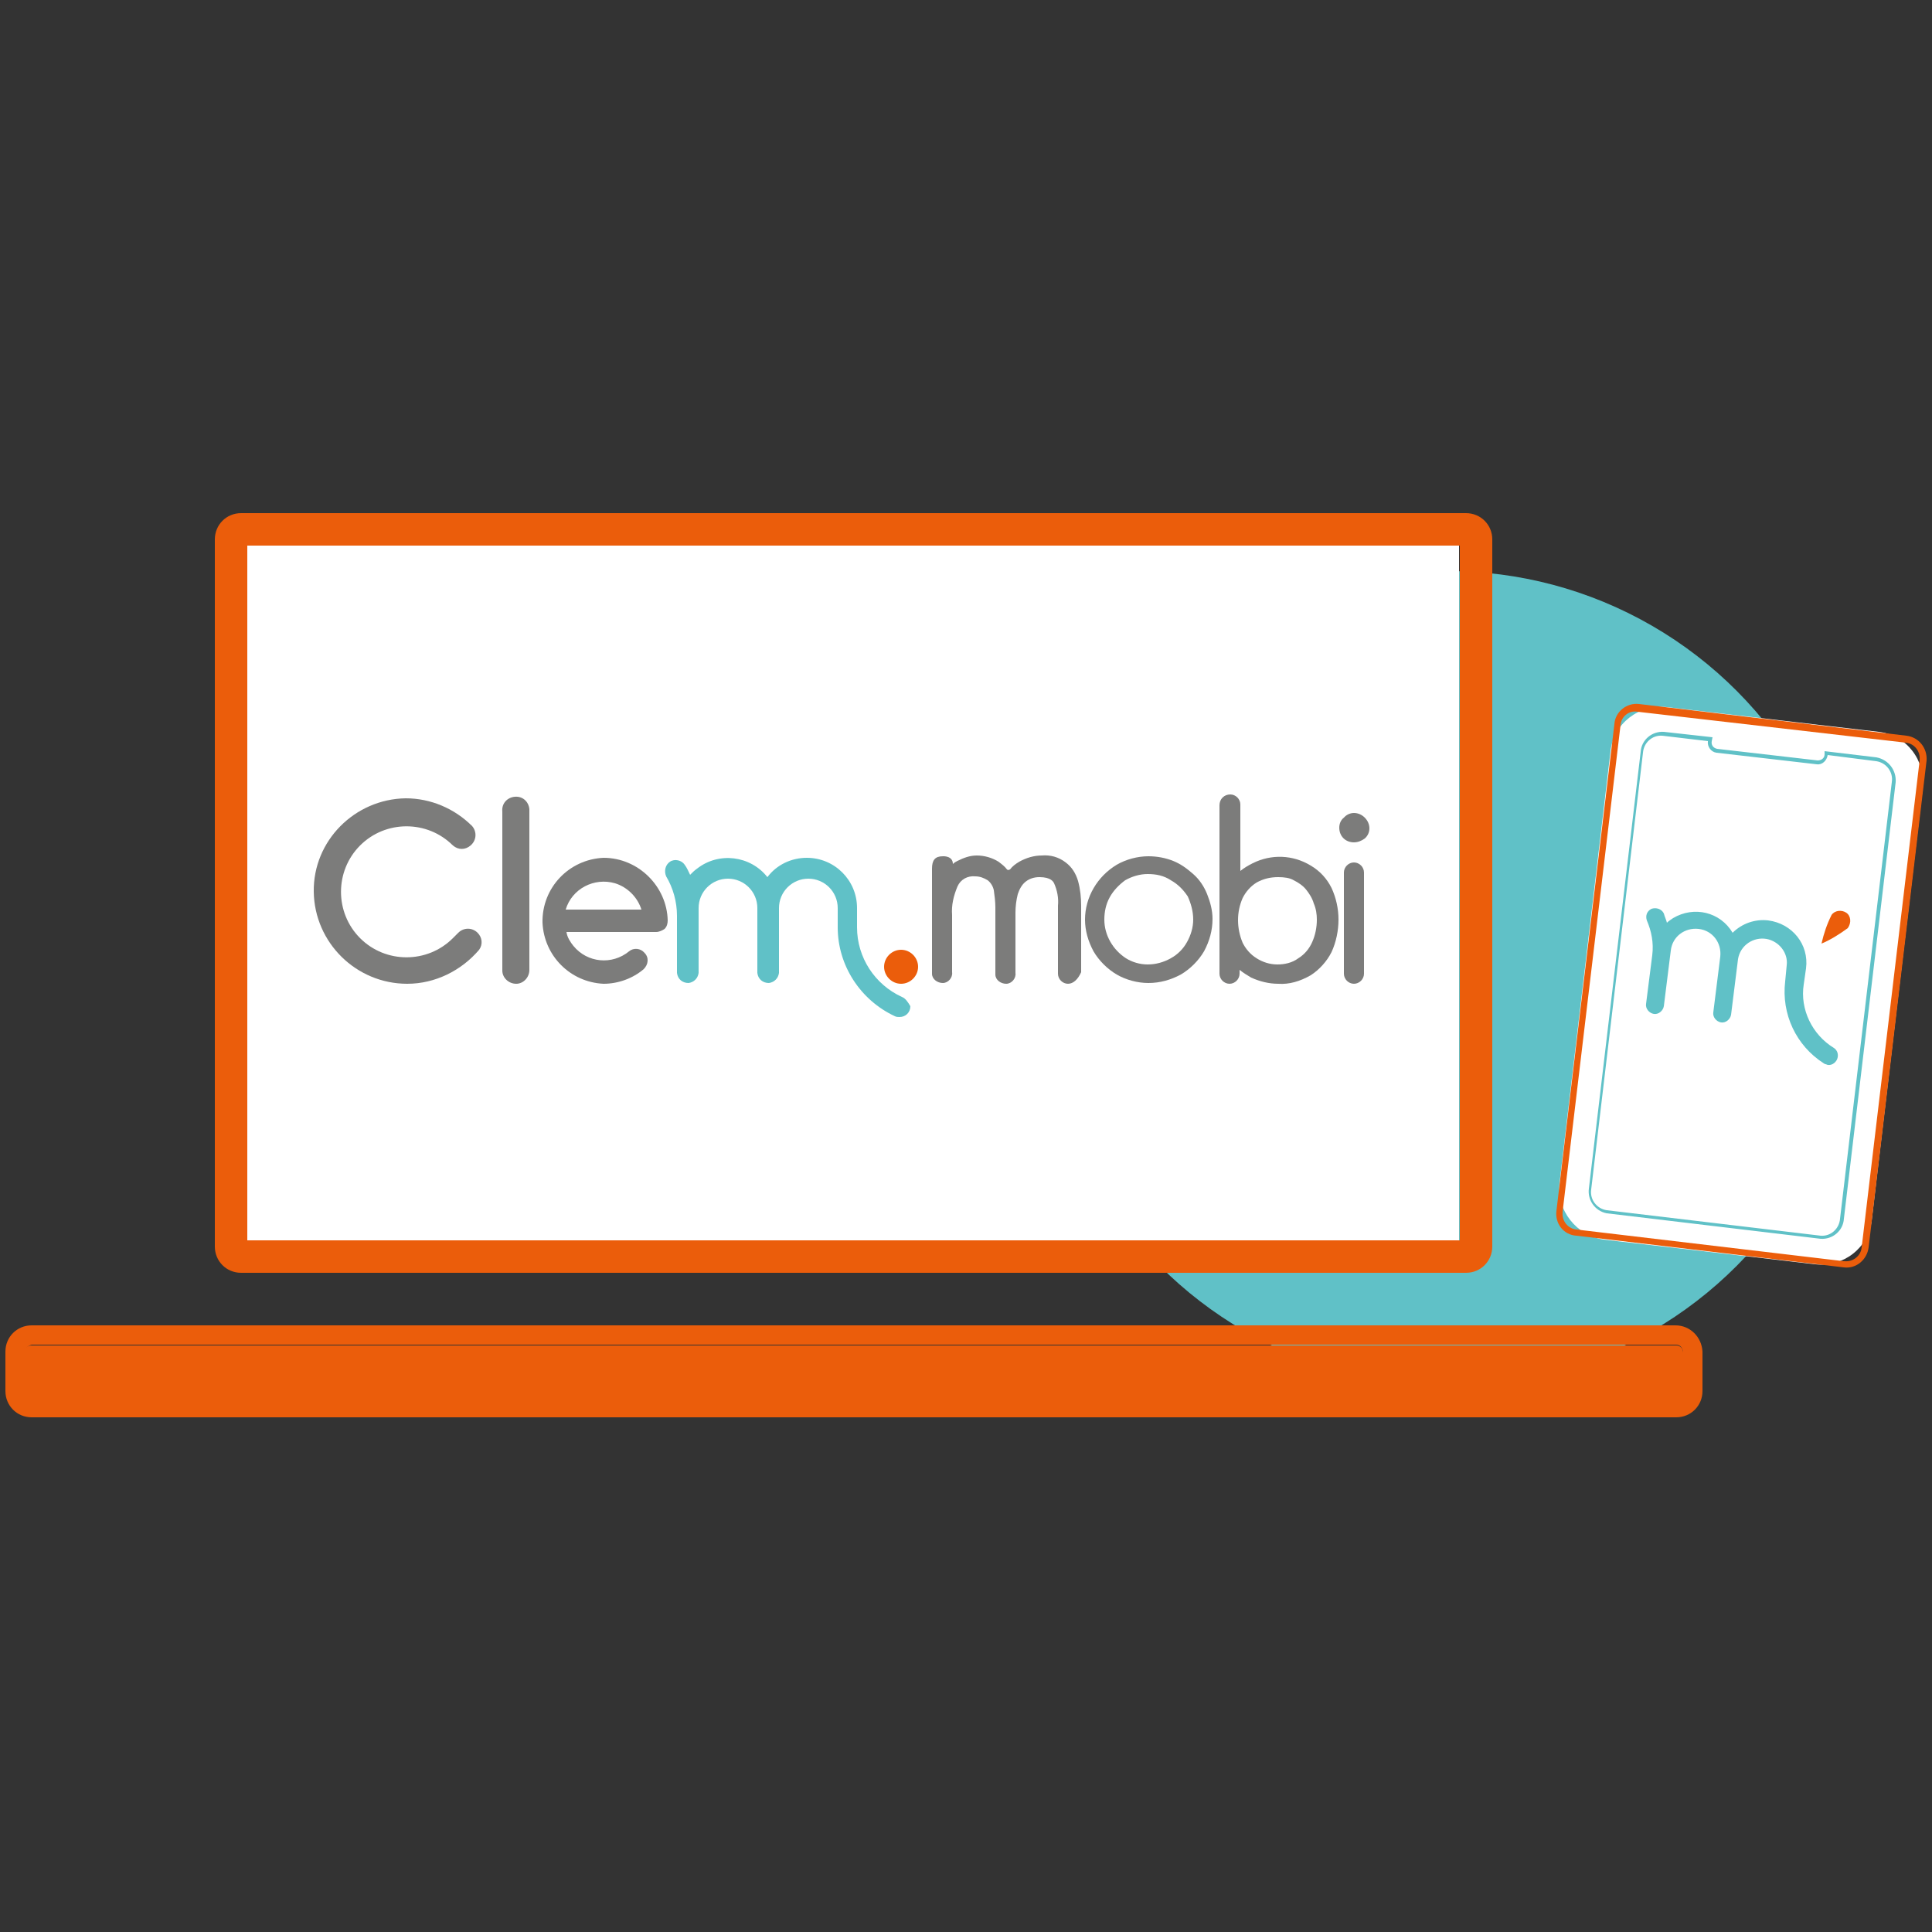
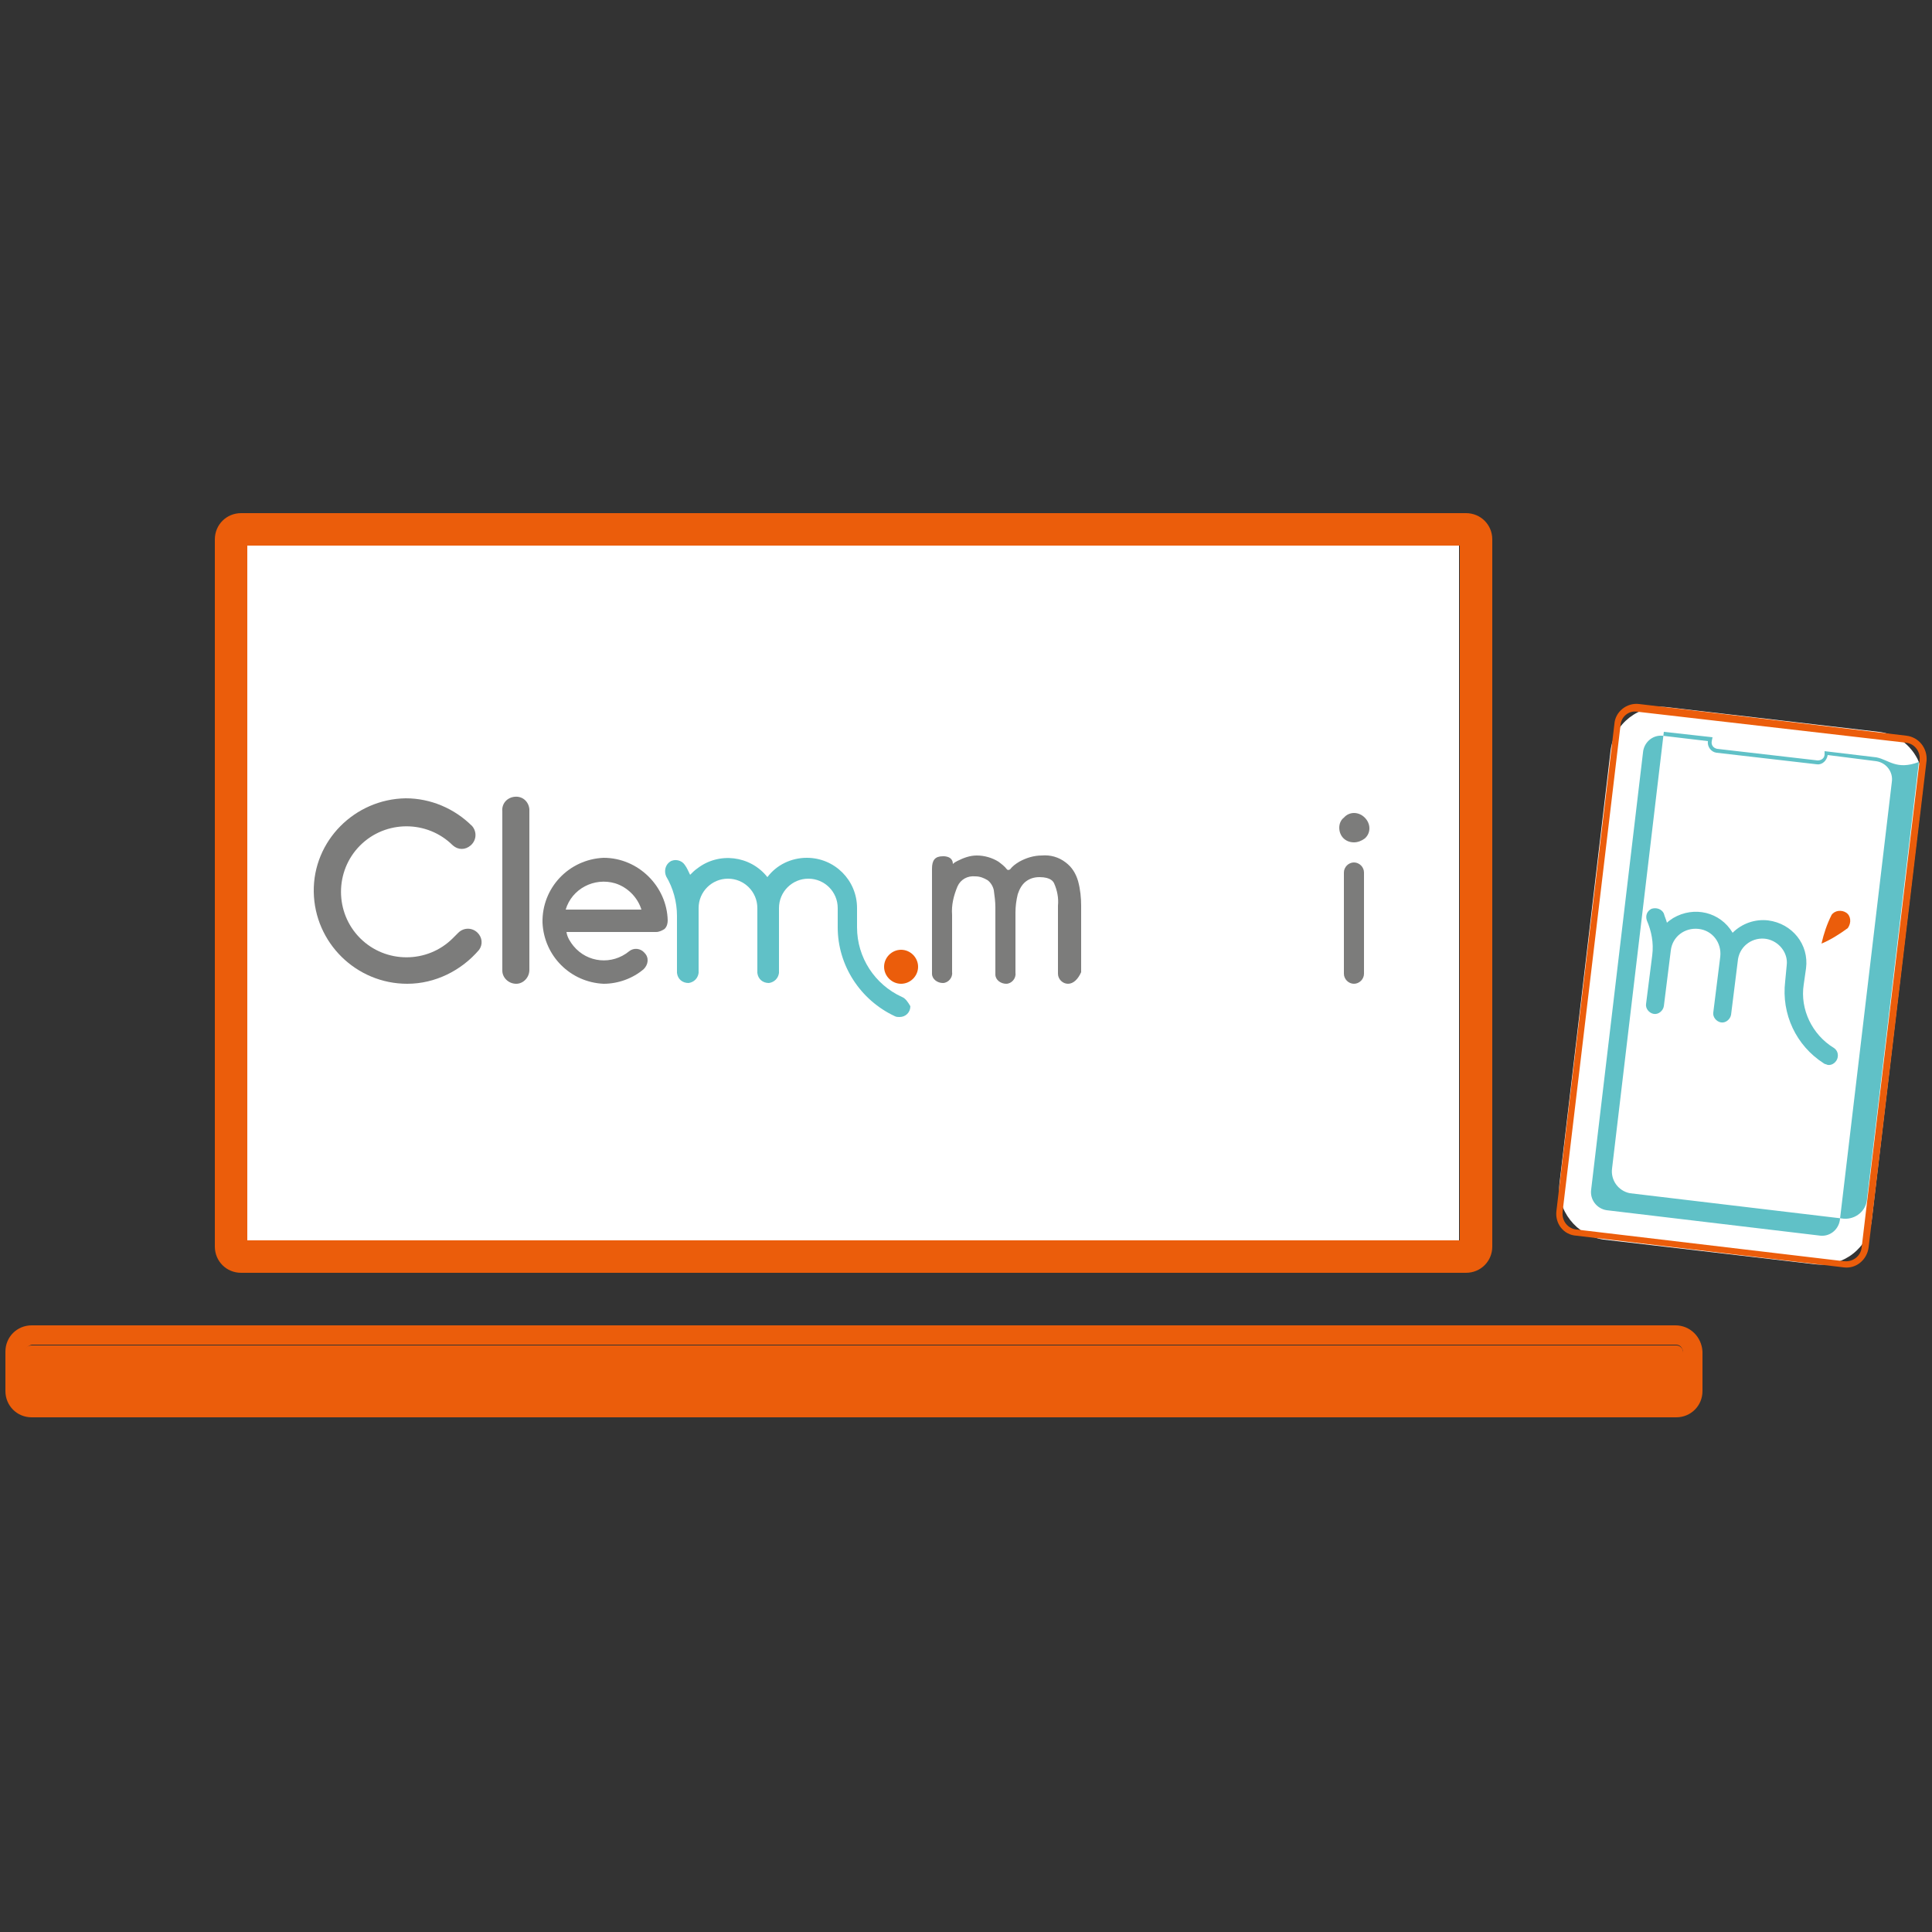
<svg xmlns="http://www.w3.org/2000/svg" version="1.1" id="Pictos" x="0px" y="0px" viewBox="0 0 250 250" style="enable-background:new 0 0 250 250;" xml:space="preserve">
  <rect x="0" y="0" width="250" height="250" fill="#333333" stroke="none" />
  <style type="text/css"> .st0{fill:#60C1C7;} .st1{fill:#EB5D0B;} .st2{fill:#FFFFFF;} .st3{fill:#7C7C7B;} </style>
-   <circle id="Mkey" class="st0" cx="187.4" cy="126.6" r="52.7" />
  <path class="st1" d="M189.7,66.4H31.2c-1.9,0-3.4,1.5-3.4,3.4v91.5c0,1.9,1.5,3.4,3.4,3.4h158.5c1.9,0,3.4-1.5,3.4-3.4V69.8 C193.1,67.9,191.6,66.4,189.7,66.4z M188.9,160.5H32V70.6h156.9V160.5z" />
  <rect x="32" y="70.6" class="st2" width="156.8" height="89.9" />
  <path class="st1" d="M216.8,171.5H4.1c-1.9,0-3.4,1.5-3.4,3.4v5.1c0,1.9,1.5,3.4,3.4,3.4h212.8c1.9,0,3.4-1.5,3.4-3.4v-5.1 C220.2,173,218.7,171.5,216.8,171.5L216.8,171.5L216.8,171.5z M217.7,180c0,0.5-0.4,0.8-0.9,0.9H4.1c-0.5,0-0.8-0.4-0.8-0.9v-5.1 c0-0.5,0.4-0.8,0.8-0.9h212.8c0.5,0,0.8,0.4,0.9,0.9L217.7,180L217.7,180L217.7,180z" />
  <path class="st1" d="M4.1,174.1h212.8c0.5,0,0.9,0.4,0.9,0.9v5.1c0,0.5-0.4,0.9-0.9,0.9H4.1c-0.5,0-0.9-0.4-0.9-0.9v-5.1 C3.2,174.4,3.6,174.1,4.1,174.1z" />
  <path class="st0" d="M116.7,129c-3.5-1.6-5.8-5.1-5.8-9v-2.5c0-3.6-2.9-6.5-6.5-6.5c-2,0-3.9,0.9-5.1,2.5c-2.2-2.8-6.3-3.3-9.1-1.1 c-0.3,0.2-0.6,0.5-0.9,0.8c-0.2-0.4-0.4-0.9-0.7-1.3c-0.4-0.6-1.3-0.8-1.9-0.4c-0.6,0.4-0.8,1.2-0.5,1.9l0,0 c0.9,1.5,1.4,3.3,1.4,5.1v7.4c0.1,0.8,0.7,1.3,1.5,1.3c0.7-0.1,1.2-0.6,1.3-1.3v-8.4c0-2.1,1.7-3.8,3.8-3.8s3.8,1.7,3.8,3.8v8.4 c0.1,0.8,0.7,1.3,1.5,1.3c0.7-0.1,1.2-0.6,1.3-1.3l0,0v-8.4l0,0c0-2.1,1.7-3.8,3.8-3.8s3.8,1.7,3.8,3.8v2.5c0,4.9,2.9,9.4,7.4,11.5 c0.2,0.1,0.4,0.1,0.6,0.1c0.8,0,1.4-0.6,1.4-1.4C117.5,129.7,117.2,129.2,116.7,129" />
  <path class="st3" d="M78.1,111c-4.5,0.2-8,3.9-7.9,8.4c0.2,4.3,3.6,7.7,7.9,7.9l0,0c1.9,0,3.8-0.7,5.2-1.9c0.6-0.6,0.7-1.5,0.1-2.1 c-0.5-0.6-1.4-0.7-2-0.2l0,0c-2.2,1.8-5.4,1.5-7.2-0.7c-0.4-0.5-0.8-1.1-0.9-1.8h11.6c0.4,0,0.8-0.2,1.1-0.4 c0.3-0.3,0.4-0.7,0.4-1.1C86.3,114.7,82.6,111,78.1,111L78.1,111 M73.2,117.7c0.8-2.7,3.7-4.2,6.4-3.4c1.6,0.5,2.9,1.8,3.4,3.4H73.2 z" />
  <path class="st3" d="M66.8,127.3c-1,0-1.8-0.8-1.8-1.7V105c-0.1-1,0.6-1.8,1.6-1.9s1.8,0.6,1.9,1.6v20.8 C68.5,126.5,67.7,127.3,66.8,127.3" />
  <path class="st3" d="M52.7,127.3c-6.6,0-12-5.3-12.1-11.9s5.3-12,11.9-12.1c3.2,0,6.3,1.3,8.6,3.6c0.6,0.7,0.6,1.8-0.2,2.5 c-0.7,0.6-1.6,0.6-2.3,0c-3.3-3.3-8.7-3.3-12,0s-3.3,8.7,0,12c3.3,3.3,8.7,3.3,12,0c0.2-0.2,0.5-0.5,0.7-0.7c0.7-0.7,1.8-0.7,2.5,0 c0.6,0.6,0.7,1.5,0.2,2.2C59.7,125.6,56.3,127.3,52.7,127.3" />
  <path class="st1" d="M118.8,125.1c0,1.2-1,2.2-2.2,2.2s-2.2-1-2.2-2.2s1-2.2,2.2-2.2S118.8,123.9,118.8,125.1" />
  <path class="st3" d="M138.2,127.3L138.2,127.3c-0.7,0-1.3-0.6-1.3-1.3v-8.8c0.1-1-0.1-2-0.5-2.9c-0.1-0.2-0.4-0.8-1.9-0.8 c-0.7,0-1.3,0.2-1.8,0.6c-0.5,0.4-0.8,1-1,1.6c-0.2,0.8-0.3,1.6-0.3,2.4v7.8c0.1,0.7-0.5,1.4-1.2,1.4s-1.4-0.5-1.4-1.2v-8.7 c0-0.7-0.1-1.5-0.2-2.2c-0.1-0.5-0.4-1-0.8-1.3c-0.5-0.3-1-0.5-1.6-0.5c-1-0.1-1.9,0.4-2.3,1.3c-0.5,1.2-0.8,2.4-0.7,3.7v7.4 c0.1,0.7-0.5,1.4-1.2,1.4s-1.4-0.5-1.4-1.2v-13.6c0-1.1,0.4-1.6,1.4-1.6c0,0,1.3-0.1,1.3,1c0.2-0.2,0.4-0.3,0.6-0.4 c0.8-0.4,1.6-0.7,2.5-0.7c1,0,2,0.3,2.8,0.8c0.4,0.3,0.8,0.6,1.1,1c0.1,0.1,0.2,0.1,0.4,0c0,0,0,0,0,0c0.3-0.4,0.7-0.7,1.2-1 c0.9-0.5,1.9-0.8,2.9-0.8c1.1-0.1,2.2,0.2,3.1,0.9c0.8,0.6,1.3,1.4,1.6,2.4c0.3,1.1,0.4,2.2,0.4,3.2v8.6 C139.5,126.7,138.9,127.3,138.2,127.3L138.2,127.3" />
-   <path class="st3" d="M156.2,115.7c-0.4-1-1-1.9-1.8-2.6c-0.8-0.7-1.6-1.3-2.6-1.7c-1-0.4-2.1-0.6-3.2-0.6c-1.4,0-2.9,0.4-4.1,1.1 c-2.5,1.5-4.1,4.2-4.1,7.1c0,1.4,0.4,2.8,1.1,4.1c0.7,1.2,1.8,2.3,3,3c1.2,0.7,2.7,1.1,4.1,1.1c1.5,0,2.9-0.4,4.2-1.1 c1.2-0.7,2.3-1.8,3-3c0.7-1.3,1.1-2.7,1.1-4.2C156.9,117.8,156.6,116.7,156.2,115.7z M154.4,119c0,1-0.3,2-0.8,2.9 c-0.5,0.9-1.2,1.6-2.1,2.1c-0.9,0.5-1.9,0.8-3,0.8c-1,0-2-0.3-2.8-0.8c-1.7-1.1-2.8-3-2.8-5c0-1,0.2-2,0.7-2.9 c0.5-0.9,1.2-1.6,2-2.2c0.9-0.5,1.9-0.8,2.9-0.8c1.1,0,2.1,0.2,3,0.8c0.9,0.5,1.6,1.2,2.2,2.1C154.1,116.9,154.4,117.9,154.4,119 L154.4,119L154.4,119z" />
-   <path class="st3" d="M165.4,127.3c-1.2,0-2.4-0.3-3.5-0.8c-0.5-0.3-1-0.6-1.5-1v0.5c0,0.7-0.6,1.3-1.3,1.3s-1.3-0.6-1.3-1.3v-21.8 c0-0.8,0.6-1.4,1.4-1.4l0,0c0.7,0,1.3,0.6,1.3,1.3v8.6c0.5-0.4,1-0.7,1.6-1c2.4-1.2,5.2-1.1,7.5,0.3c1.2,0.7,2.1,1.7,2.7,2.9 c0.6,1.3,0.9,2.7,0.9,4.1c0,1.4-0.3,2.9-0.9,4.2c-0.6,1.2-1.6,2.3-2.7,3C168.2,127,166.8,127.4,165.4,127.3 M165.4,113.5 c-1,0-1.9,0.2-2.8,0.7c-0.8,0.5-1.4,1.2-1.8,2c-0.8,1.8-0.8,3.9,0,5.8c0.4,0.8,1,1.5,1.8,2c0.8,0.5,1.7,0.8,2.7,0.8 c0.9,0,1.9-0.2,2.7-0.8c0.8-0.5,1.4-1.2,1.8-2.1c0.4-0.9,0.6-1.9,0.6-2.9c0-0.7-0.1-1.4-0.4-2.1c-0.2-0.7-0.6-1.3-1-1.8 c-0.4-0.5-1-0.9-1.6-1.2C166.9,113.6,166.2,113.5,165.4,113.5" />
  <path class="st3" d="M175.2,127.3L175.2,127.3c-0.7,0-1.3-0.6-1.3-1.3v-13.1c0-0.7,0.6-1.3,1.3-1.3s1.3,0.6,1.3,1.3V126 C176.5,126.7,175.9,127.3,175.2,127.3L175.2,127.3 M175.2,109c-1.1,0-1.9-0.8-1.9-1.9l0,0c0-0.5,0.2-1,0.6-1.3 c0.7-0.8,1.9-0.8,2.7,0c0,0,0,0,0,0c0.8,0.8,0.8,2,0,2.7C176.2,108.8,175.7,109,175.2,109" />
  <path class="st2" d="M201.8,153.1l6.6-55.9c0.4-3.6,3.7-6.1,7.3-5.7l27.4,3.2c3.6,0.4,6.1,3.7,5.7,7.3l-6.6,55.9 c-0.4,3.6-3.7,6.1-7.3,5.7l-27.4-3.2C204,159.9,201.4,156.6,201.8,153.1z" />
  <path class="st1" d="M246.6,96.1c1.1,0.1,1.9,1.1,1.8,2.2v0.1l-7.5,63c-0.1,1.1-1.1,1.9-2.2,1.8h-0.1l-34.6-4.1 c-1.1-0.1-1.9-1.1-1.8-2.2v-0.1l7.5-63c0.1-1.1,1.1-1.9,2.2-1.7h0L246.6,96.1 M246.7,95.2l-34.6-4.1c-1.6-0.2-3.1,1-3.2,2.6l-7.5,63 c-0.2,1.6,0.9,3.1,2.6,3.2l34.6,4.1c1.6,0.2,3-1,3.2-2.6l7.5-63C249.4,96.8,248.3,95.4,246.7,95.2L246.7,95.2L246.7,95.2z" />
  <path class="st2" d="M245.2,101.2l-6.7,56.5c-0.1,1.5-1.5,2.7-3,2.6l-27.7-3.3c-1.5-0.2-2.6-1.7-2.3-3.2l6.7-56.5 c0.1-1.5,1.5-2.7,3-2.6l6.3,0.7l-0.1,0.4c-0.1,0.5,0.2,0.9,0.7,1l0,0l13,1.5c0.5,0,0.9-0.3,0.9-0.8v-0.4l6.7,0.8 C244.3,98.2,245.4,99.6,245.2,101.2L245.2,101.2L245.2,101.2L245.2,101.2z" />
-   <path class="st0" d="M242.8,98.5c1.3,0.2,2.2,1.4,2,2.7v0l-6.7,56.5c-0.1,1.3-1.2,2.3-2.5,2.2l-27.7-3.3c-1.3-0.2-2.2-1.4-2-2.7l0,0 l6.7-56.5c0.1-1.3,1.2-2.3,2.5-2.2l5.9,0.7c-0.1,0.7,0.4,1.4,1.1,1.5l0,0l13,1.5c0.7,0.1,1.3-0.5,1.4-1.2L242.8,98.5 M242.8,98 l-6.7-0.8v0.4c0,0.5-0.4,0.8-0.9,0.8l-13-1.5c-0.5-0.1-0.8-0.5-0.7-1l0,0l0.1-0.5l-6.3-0.7c-1.5-0.1-2.9,1-3,2.6l-6.7,56.5 c-0.2,1.5,0.8,2.9,2.3,3.2l27.7,3.3c1.5,0.1,2.9-1,3-2.6l6.7-56.5C245.4,99.7,244.4,98.3,242.8,98L242.8,98L242.8,98L242.8,98z" />
+   <path class="st0" d="M242.8,98.5c1.3,0.2,2.2,1.4,2,2.7v0l-6.7,56.5c-0.1,1.3-1.2,2.3-2.5,2.2l-27.7-3.3c-1.3-0.2-2.2-1.4-2-2.7l0,0 l6.7-56.5c0.1-1.3,1.2-2.3,2.5-2.2l5.9,0.7c-0.1,0.7,0.4,1.4,1.1,1.5l0,0l13,1.5c0.7,0.1,1.3-0.5,1.4-1.2L242.8,98.5 M242.8,98 l-6.7-0.8v0.4c0,0.5-0.4,0.8-0.9,0.8l-13-1.5c-0.5-0.1-0.8-0.5-0.7-1l0,0l0.1-0.5l-6.3-0.7l-6.7,56.5 c-0.2,1.5,0.8,2.9,2.3,3.2l27.7,3.3c1.5,0.1,2.9-1,3-2.6l6.7-56.5C245.4,99.7,244.4,98.3,242.8,98L242.8,98L242.8,98L242.8,98z" />
  <path class="st0" d="M237.3,135.6c-2.8-1.7-4.4-5-3.9-8.2l0.3-2.1c0.4-3.1-1.8-5.8-4.9-6.2c-1.7-0.2-3.4,0.4-4.6,1.6 c-1.6-2.7-5-3.5-7.7-1.9c-0.3,0.2-0.6,0.4-0.8,0.6c-0.1-0.4-0.3-0.8-0.4-1.2c-0.3-0.6-1-0.8-1.6-0.6c-0.6,0.3-0.8,0.9-0.6,1.5l0,0 c0.6,1.4,0.9,2.9,0.7,4.5l-0.8,6.3c-0.1,0.6,0.4,1.2,1,1.3s1.2-0.4,1.3-1l0.9-7.2c0.2-1.8,1.8-3,3.6-2.8s3,1.8,2.8,3.6l0,0l-0.9,7.2 c-0.1,0.6,0.4,1.2,1,1.3s1.2-0.4,1.3-1l0,0l0.9-7.2l0,0c0.3-1.8,2-2.9,3.7-2.6c1.6,0.3,2.8,1.8,2.6,3.4L231,127 c-0.5,4.2,1.4,8.3,5,10.6c0.1,0.1,0.3,0.1,0.5,0.2c0.6,0.1,1.2-0.4,1.3-1C237.9,136.2,237.6,135.8,237.3,135.6L237.3,135.6 L237.3,135.6L237.3,135.6z" />
  <path class="st1" d="M239.1,120.1c-1.1,0.8-2.2,1.5-3.4,2c0.3-1.3,0.7-2.5,1.3-3.7c0.4-0.6,1.3-0.7,1.9-0.3S239.6,119.4,239.1,120.1 C239.1,120.1,239.1,120.1,239.1,120.1L239.1,120.1L239.1,120.1L239.1,120.1z" />
</svg>